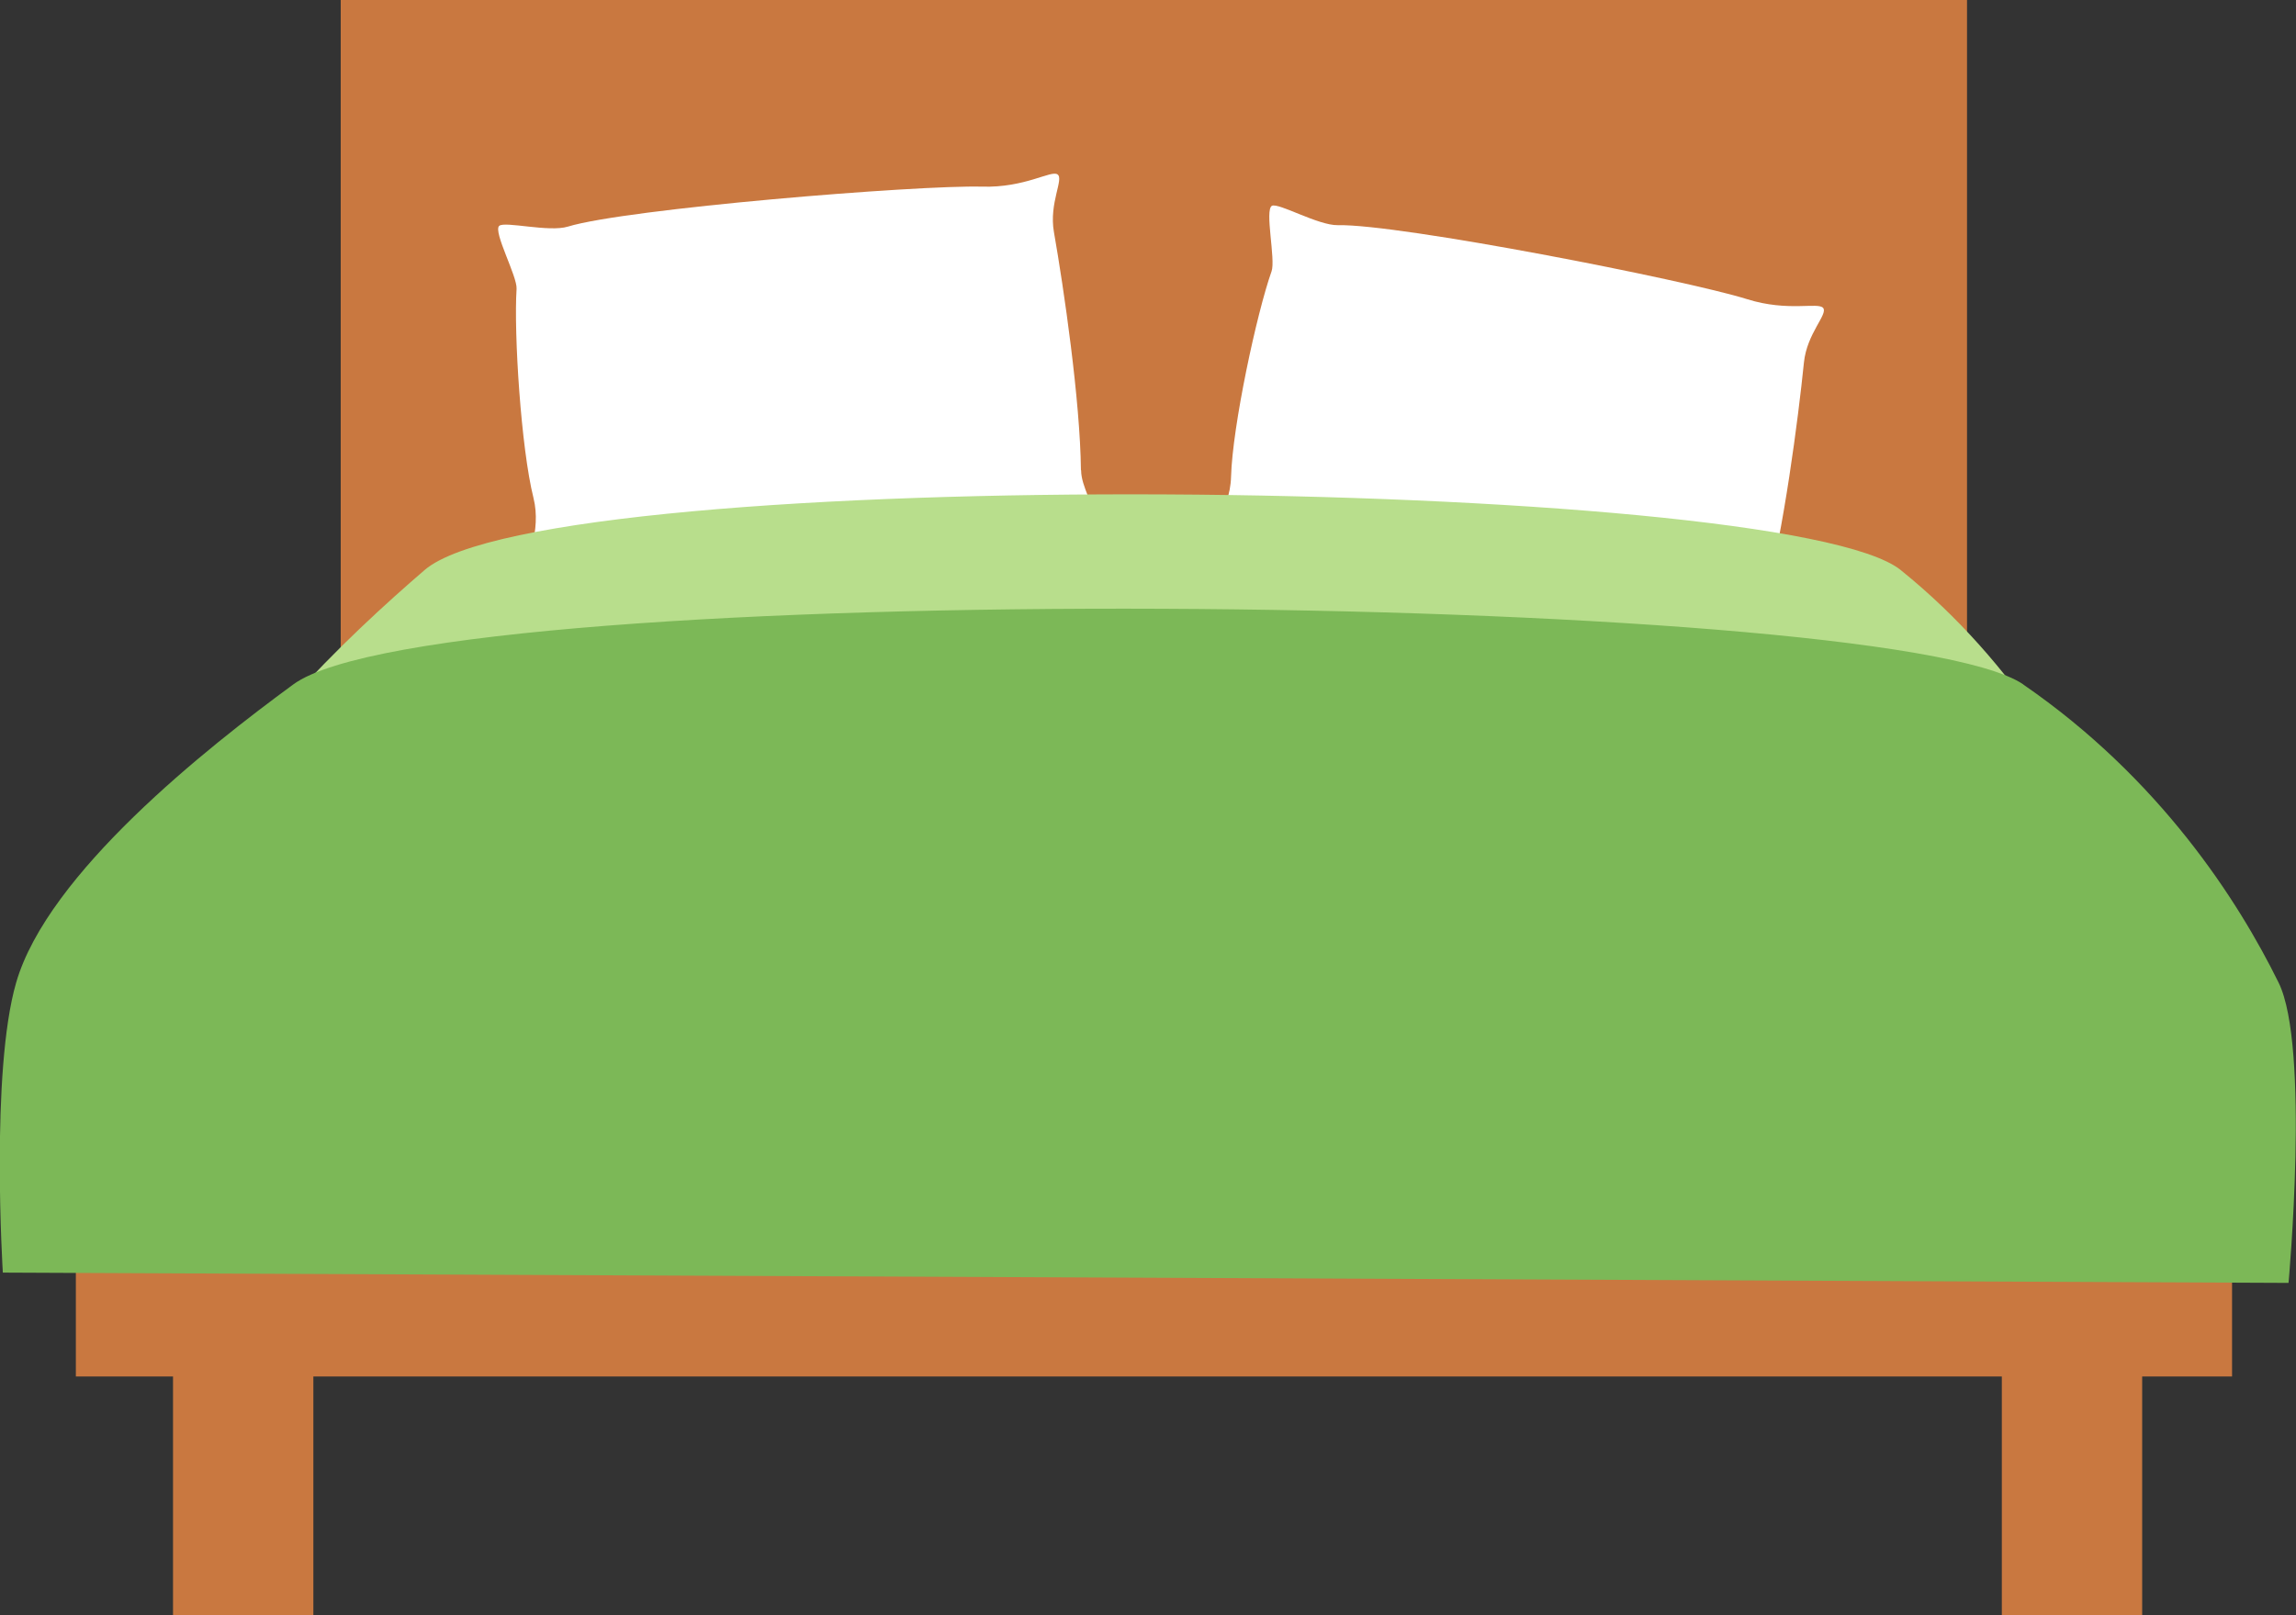
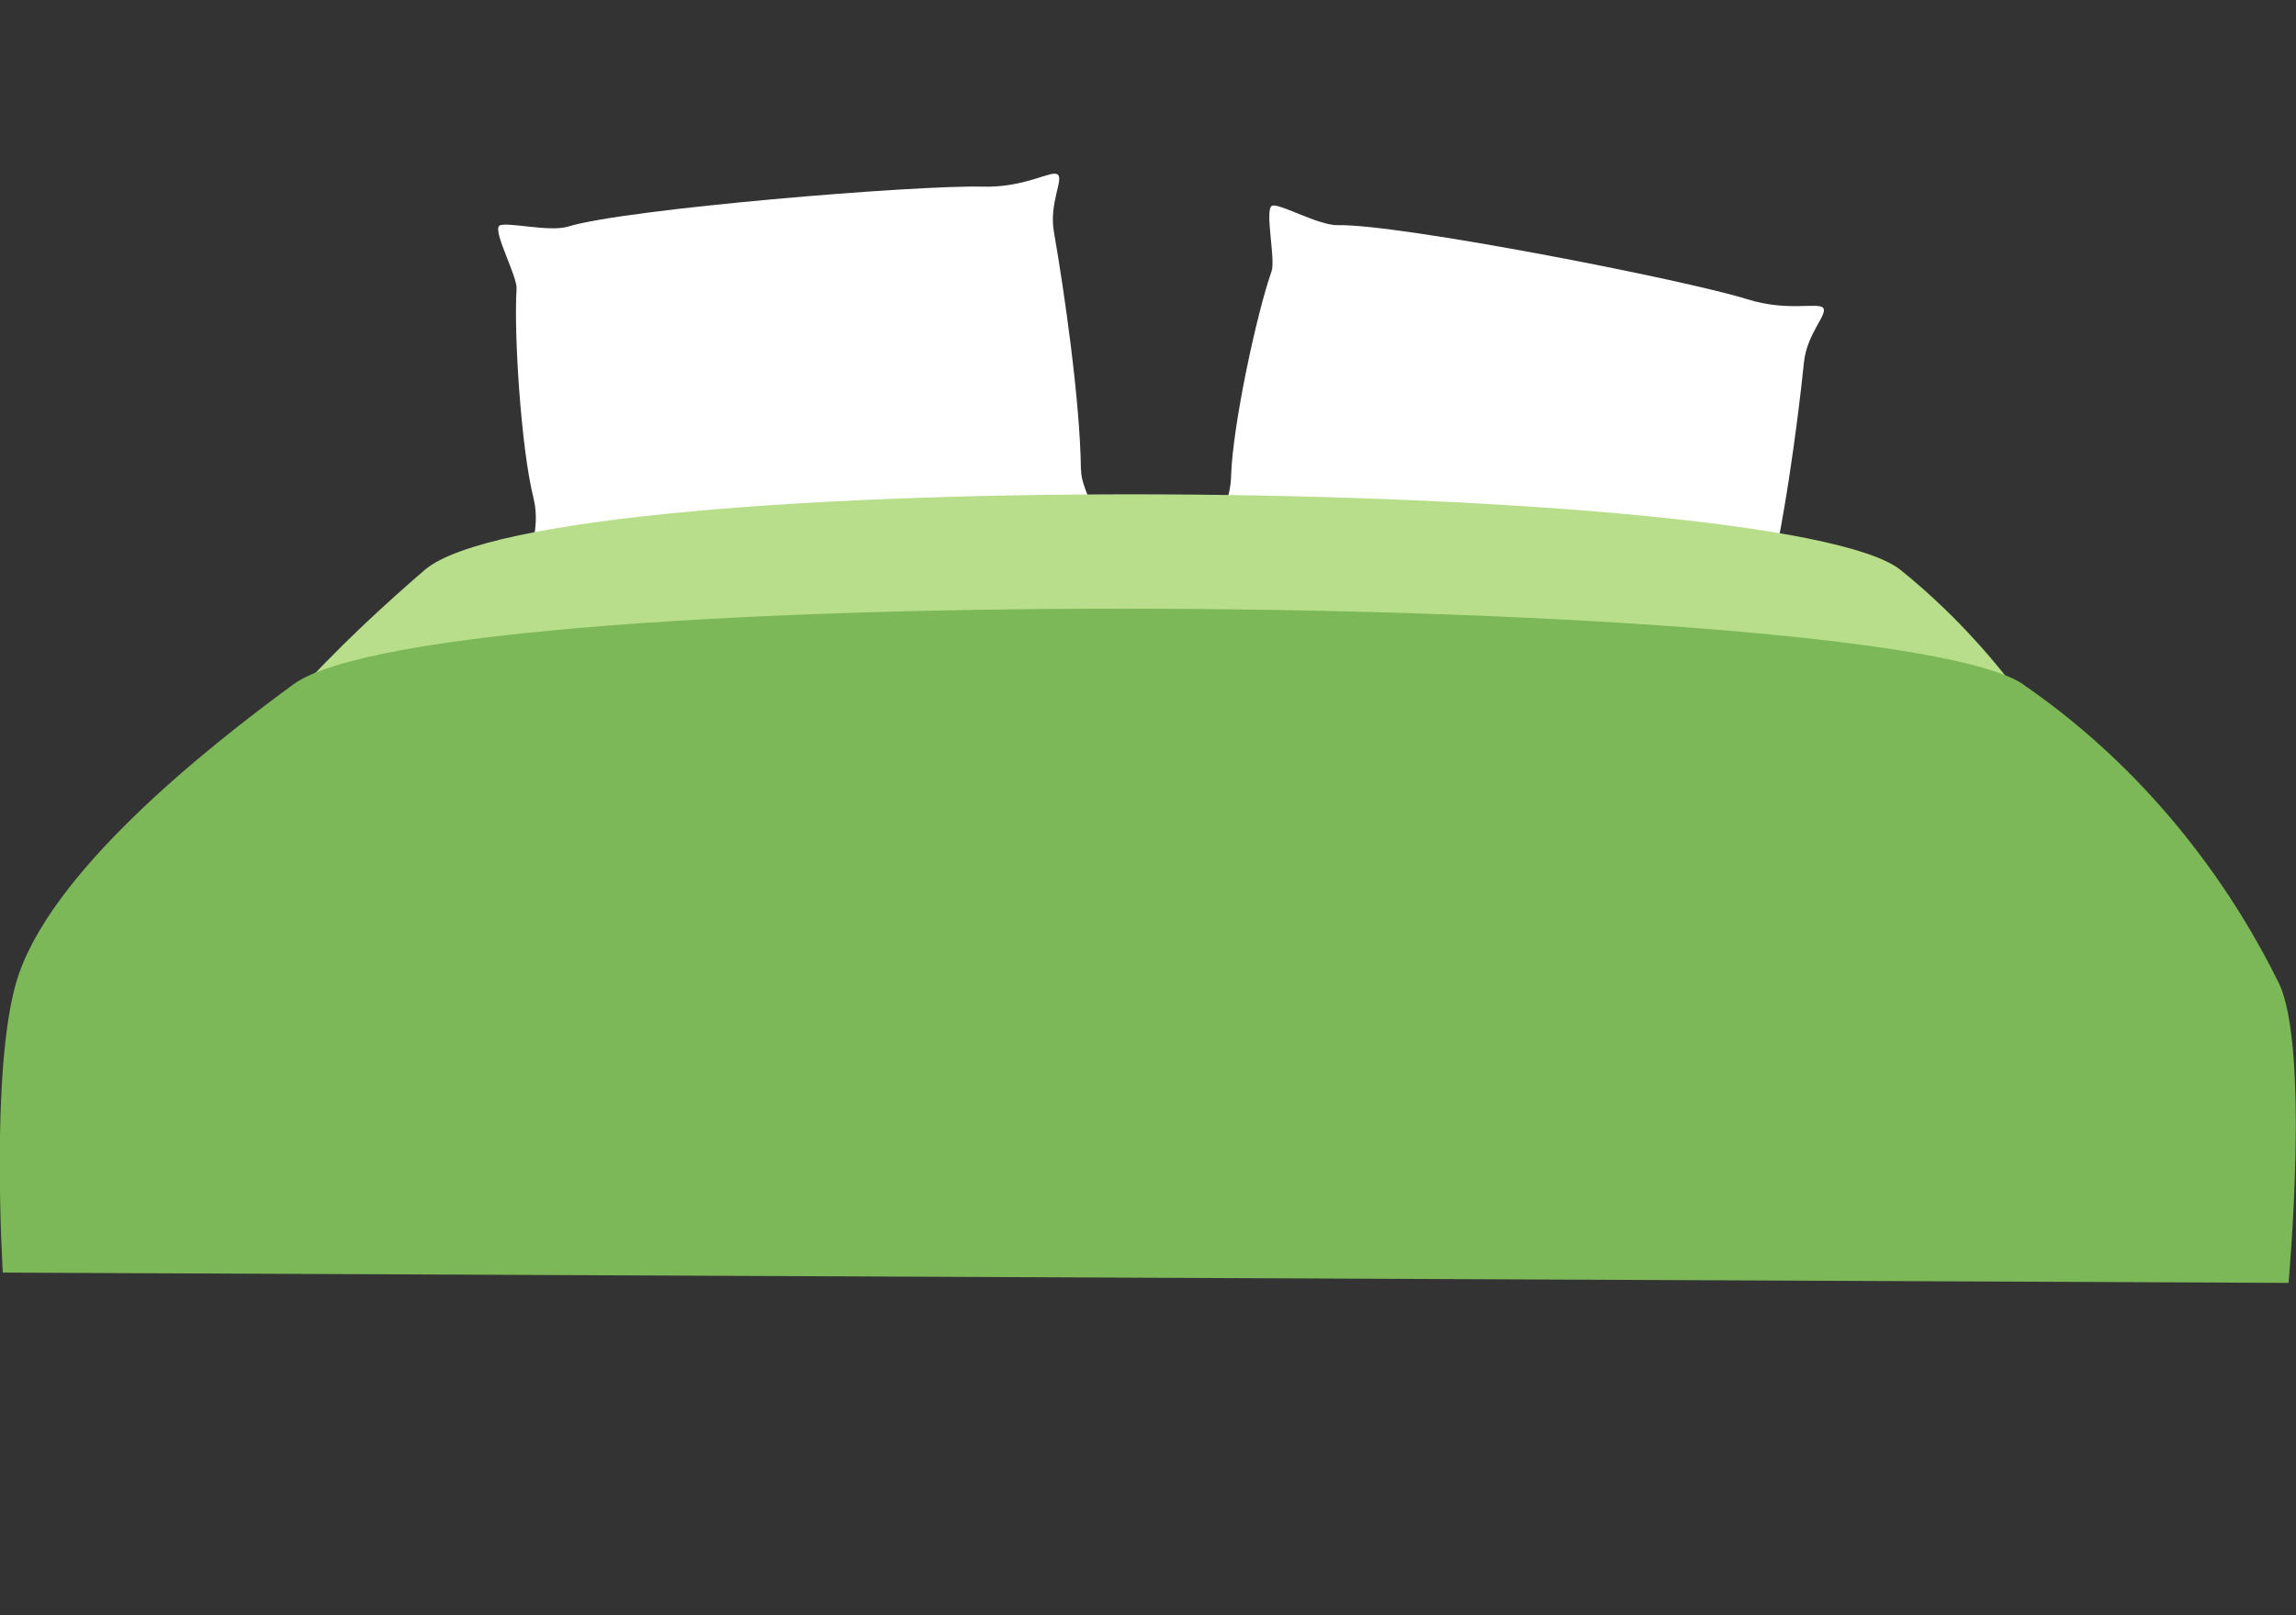
<svg xmlns="http://www.w3.org/2000/svg" id="_レイヤー_2" data-name="レイヤー 2" viewBox="0 0 129.25 90.96">
  <rect x="0" y="0" width="129.25" height="90.96" fill="#333333" stroke="none" />
  <defs>
    <style>
      .cls-1 {
        fill: #fff;
      }

      .cls-2 {
        fill: #7cb857;
      }

      .cls-3 {
        fill: #b8de8c;
      }

      .cls-4 {
        fill: #c97840;
      }
    </style>
  </defs>
  <g id="_レイヤー_1-2" data-name="レイヤー 1">
    <g>
-       <rect class="cls-4" x="19.18" width="91.55" height="38.32" />
-       <rect class="cls-4" x="4.27" y="52.06" width="121.38" height="25.45" />
-       <rect class="cls-4" x="9.74" y="66.1" width="7.9" height="24.86" />
-       <rect class="cls-4" x="112.69" y="66.1" width="7.9" height="24.86" />
      <path class="cls-1" d="m60.86,26.48c0,.95.8,2,.49,2.32-.3.32-2.01-.29-3.42-.01-5.94,1.18-19.39,2.21-23.28,2.15-.83-.01-4.49,1.31-4.87.96-.25-.24.73-1.95.25-3.87-.7-2.79-1.11-9.28-.95-11.76.05-.7-1.33-3.22-.98-3.55.3-.28,2.8.37,3.87.04,3.26-1,19.65-2.35,23.32-2.25,2.41.07,3.88-.94,4.24-.69.38.25-.49,1.61-.2,3.25.55,3.13,1.48,9.48,1.52,13.41Z" />
      <path class="cls-1" d="m99.4,33.73c-.25.91.22,2.14-.16,2.37-.38.23-1.86-.83-3.29-.94-6.03-.48-19.26-3.14-22.99-4.25-.79-.24-4.68.04-4.95-.4-.18-.3,1.24-1.67,1.29-3.66.08-2.87,1.45-9.23,2.28-11.57.24-.66-.4-3.46.02-3.69.37-.19,2.6,1.11,3.71,1.09,3.41-.08,19.55,3.07,23.05,4.17,2.3.72,3.99.15,4.27.49.29.35-.91,1.42-1.08,3.07-.32,3.16-1.15,9.52-2.18,13.32Z" />
      <path class="cls-3" d="m107,32.1c-6.57-5.29-76.05-6.07-83.1,0-4.15,3.58-11.79,10.64-13.31,16.79-1.24,5.02-.64,16.33-.64,16.33l109.8.59s1.04-13.31-.47-16.91c-1.94-4.63-5.71-11.5-12.27-16.79Z" />
      <path class="cls-2" d="m113.9,38.54c-7.7-5.29-89.12-6.07-97.39,0-4.87,3.57-13.82,10.64-15.6,16.79-1.46,5.02-.75,16.33-.75,16.33l128.67.58s1.22-13.31-.56-16.91c-2.28-4.63-6.69-11.5-14.38-16.79Z" />
    </g>
  </g>
</svg>